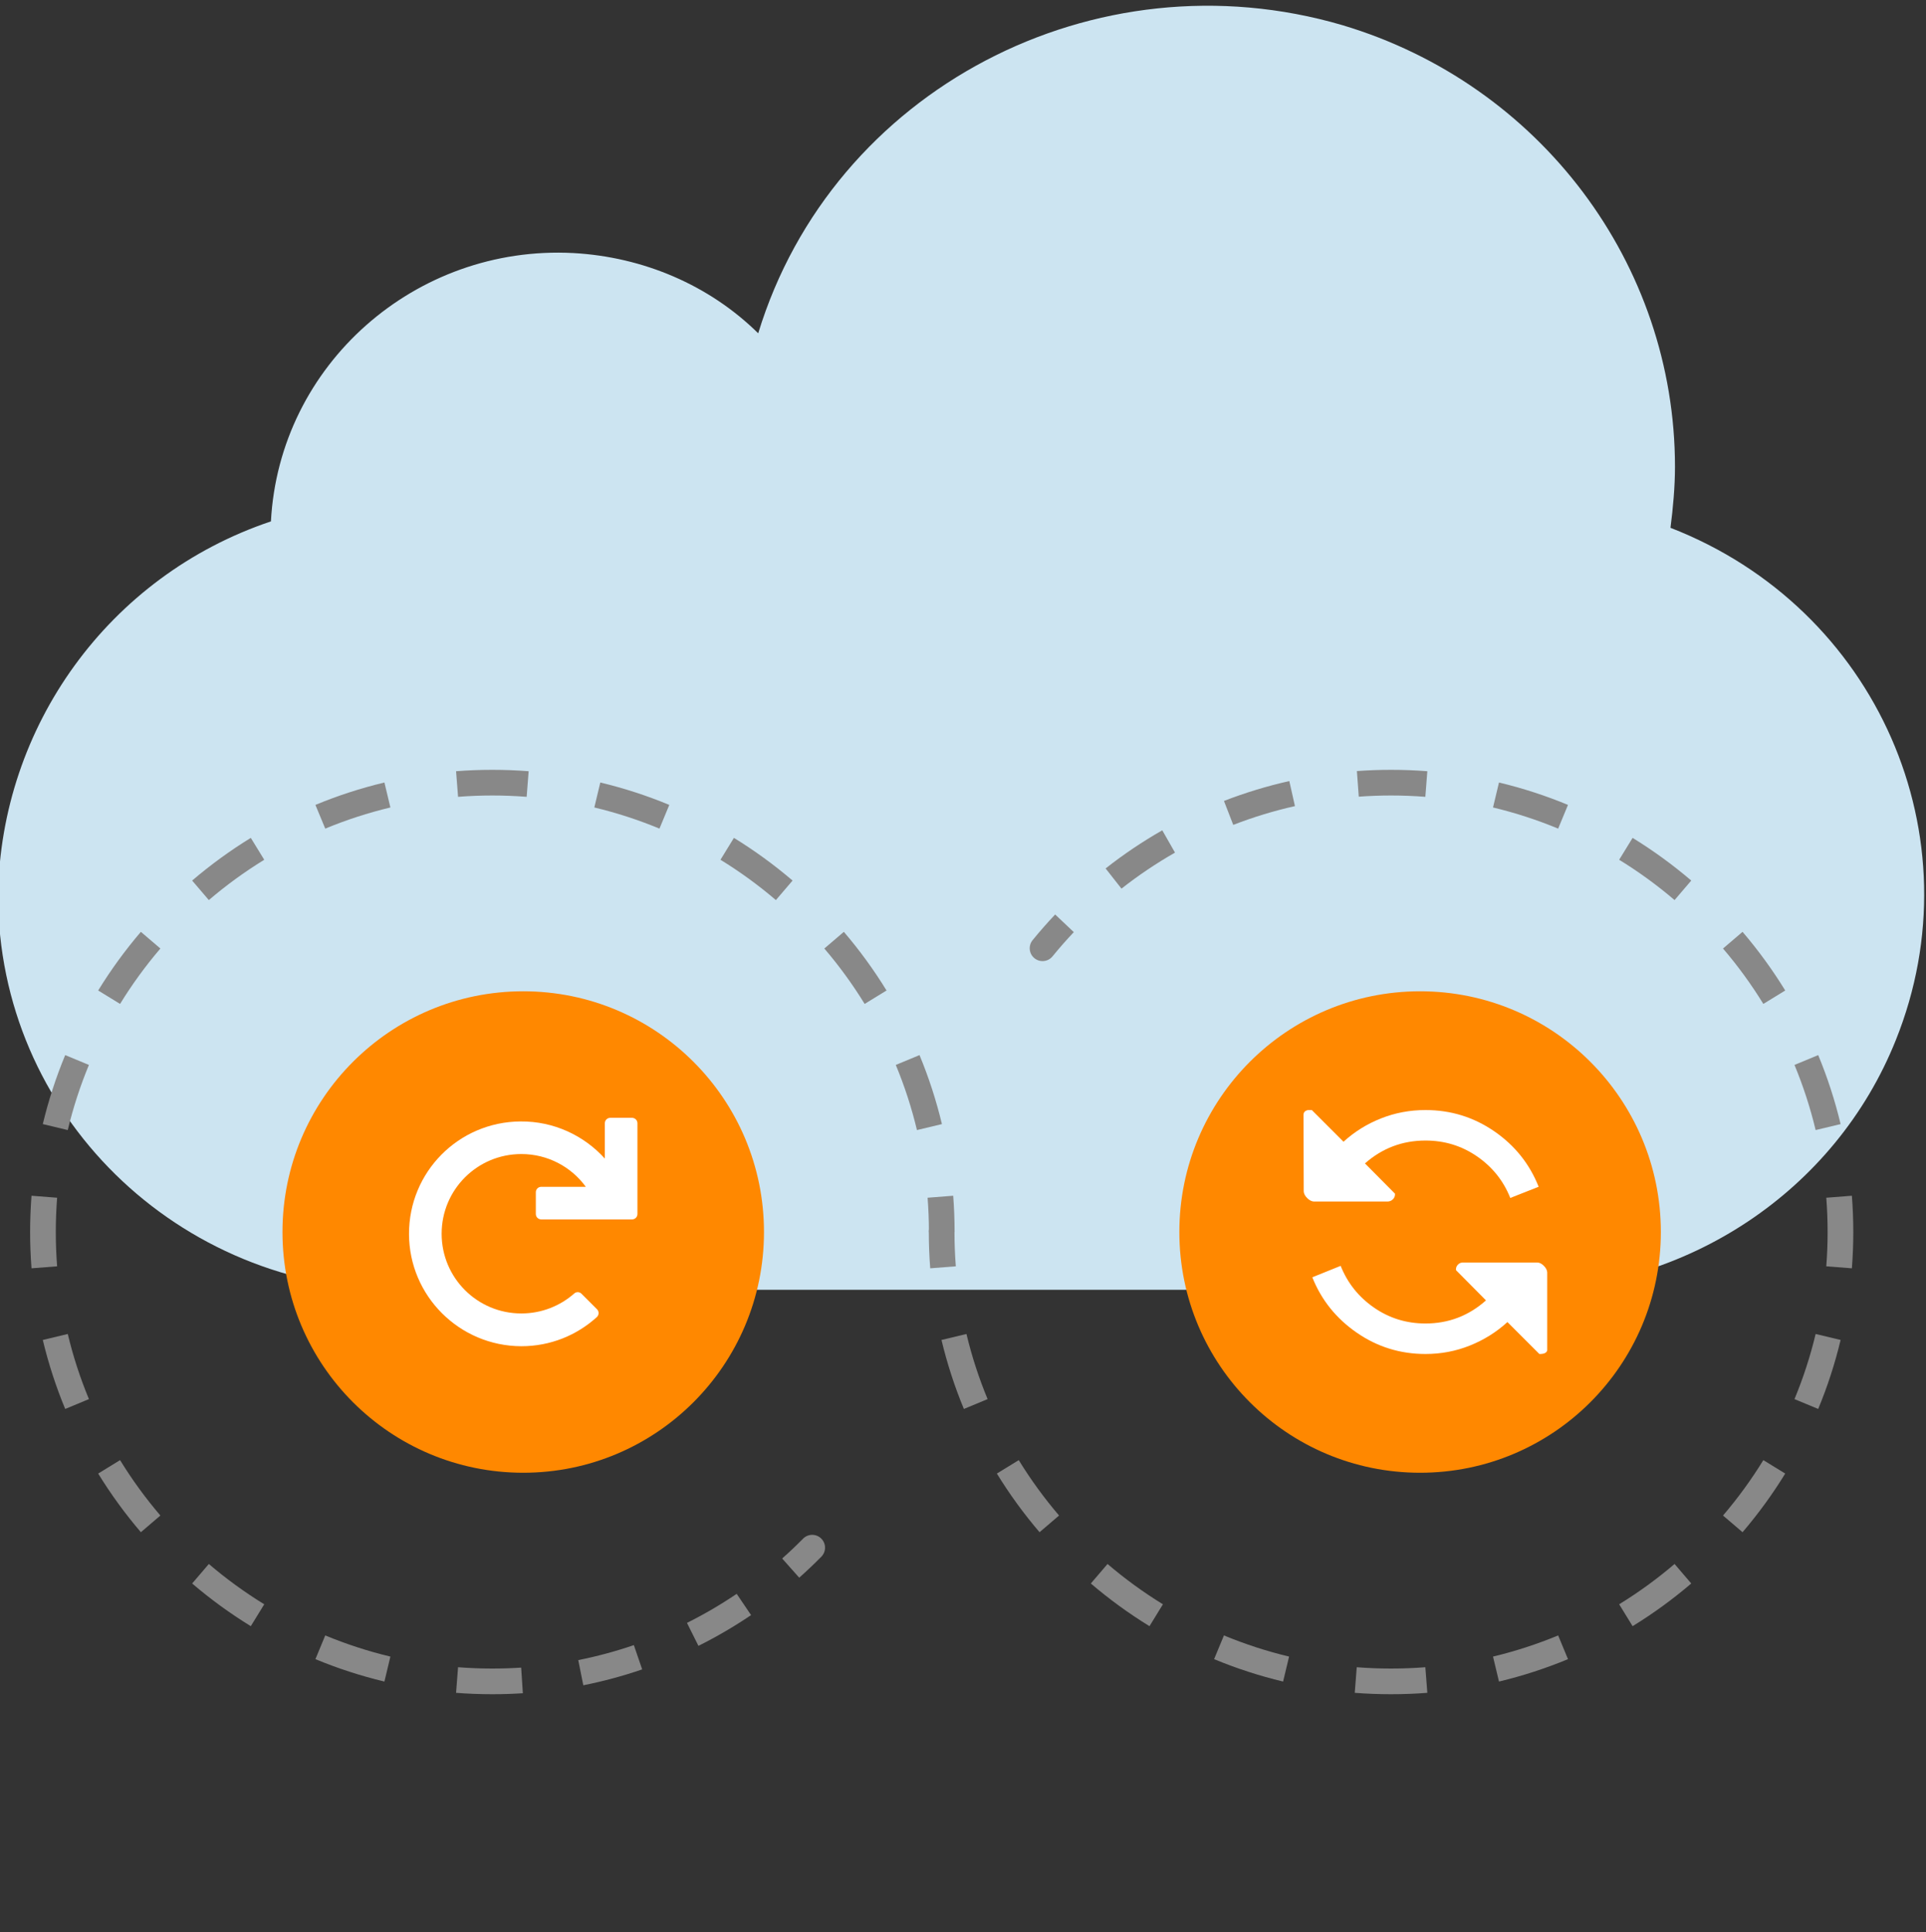
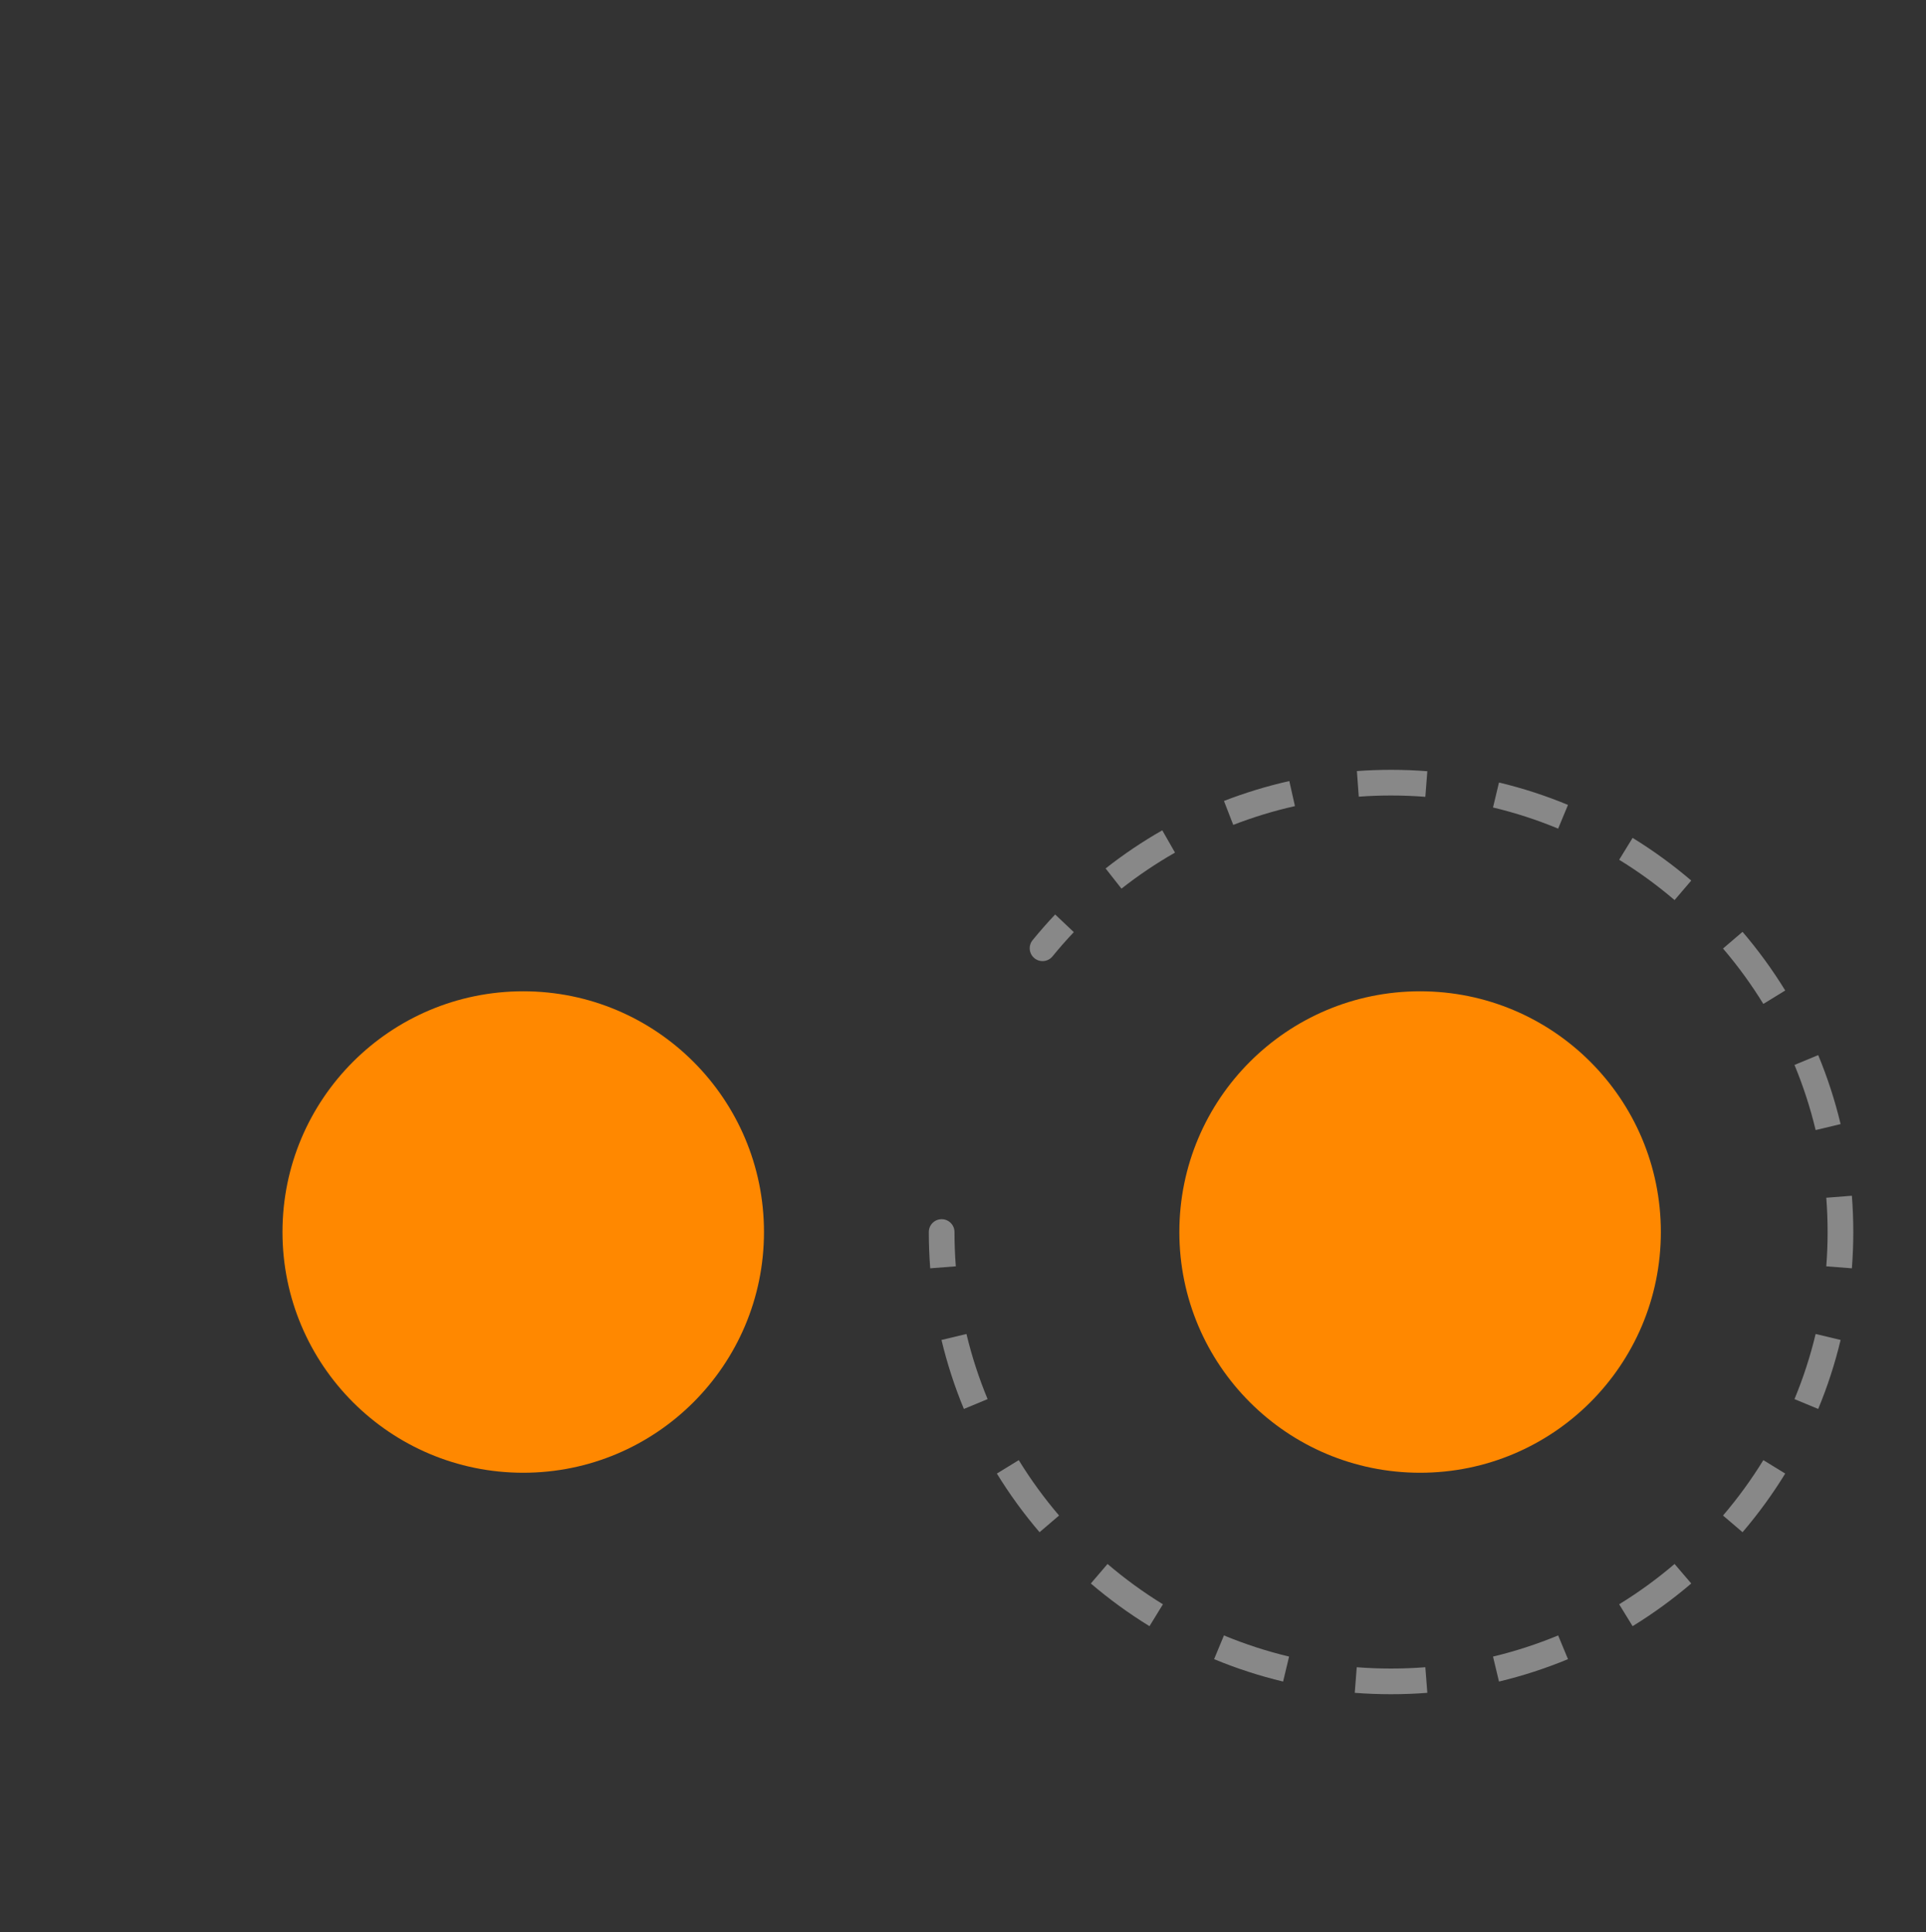
<svg xmlns="http://www.w3.org/2000/svg" width="300" height="301" viewBox="0 0 300 301" fill="none">
  <rect x="0" y="0" width="300" height="301" fill="#333333" stroke="none" />
  <g clip-path="url(#clip0_3222_9412)">
-     <path d="M-0.3 139.42C-0.3 173.52 27.6 200.92 62.3 200.92H237C262.7 200.92 285.9 185.52 295.3 162.02C308 130.42 292.4 94.72 260.2 82.22C260.6 79.12 260.9 75.82 260.9 72.72C260.9 41.12 239.9 13.12 209.1 3.92C170.6 -7.38 129.7 13.92 118.1 51.92C110.5 44.42 100.2 40.02 89.3 39.42C64.7 38.12 43.5 56.82 42.2 81.22C16.9 89.72 0.1 113.22 -0.3 139.42Z" fill="#CCE4F1" />
    <path fill-rule="evenodd" clip-rule="evenodd" d="M211.354 120.114C213.111 119.986 214.885 119.92 216.674 119.92C218.576 119.92 220.461 119.994 222.326 120.139L222.016 124.127C220.254 123.99 218.472 123.92 216.674 123.92C214.982 123.92 213.305 123.982 211.646 124.103L211.354 120.114ZM190.648 124.769C193.932 123.495 197.332 122.455 200.828 121.67L201.705 125.573C198.404 126.314 195.194 127.296 192.094 128.498L190.648 124.769ZM233.487 121.895C237.189 122.78 240.78 123.952 244.235 125.385L242.703 129.08C239.441 127.727 236.051 126.621 232.557 125.785L233.487 121.895ZM172.213 135.284C174.997 133.096 177.946 131.108 181.039 129.343L183.022 132.817C180.101 134.484 177.315 136.362 174.685 138.429L172.213 135.284ZM254.3 130.522C257.521 132.501 260.575 134.726 263.435 137.17L260.836 140.211C258.134 137.901 255.249 135.8 252.206 133.931L254.3 130.522ZM160.842 146.455C161.964 145.079 163.136 143.745 164.355 142.456L167.261 145.204C166.109 146.422 165.002 147.683 163.942 148.983C163.244 149.839 161.984 149.967 161.128 149.269C160.272 148.571 160.144 147.311 160.842 146.455ZM271.424 145.159C273.869 148.019 276.093 151.073 278.072 154.295L274.663 156.388C272.795 153.345 270.693 150.46 268.383 147.758L271.424 145.159ZM283.21 164.359C284.642 167.814 285.814 171.405 286.7 175.107L282.809 176.038C281.973 172.543 280.867 169.153 279.515 165.891L283.21 164.359ZM288.455 186.268C288.6 188.133 288.674 190.018 288.674 191.92C288.674 193.822 288.6 195.707 288.455 197.573L284.467 197.263C284.604 195.501 284.674 193.719 284.674 191.92C284.674 190.122 284.604 188.34 284.467 186.578L288.455 186.268ZM146.674 189.92C147.778 189.92 148.674 190.816 148.674 191.92C148.674 193.719 148.744 195.501 148.881 197.263L144.893 197.573C144.748 195.707 144.674 193.822 144.674 191.92C144.674 190.816 145.569 189.92 146.674 189.92ZM150.138 219.482C148.705 216.027 147.534 212.436 146.648 208.734L150.538 207.803C151.374 211.298 152.48 214.688 153.833 217.949L150.138 219.482ZM286.7 208.734C285.814 212.436 284.642 216.027 283.21 219.482L279.515 217.949C280.867 214.688 281.973 211.298 282.809 207.803L286.7 208.734ZM161.924 238.682C159.479 235.822 157.254 232.768 155.276 229.546L158.684 227.453C160.553 230.496 162.655 233.381 164.964 236.083L161.924 238.682ZM278.072 229.546C276.093 232.768 273.869 235.822 271.424 238.682L268.383 236.083C270.693 233.381 272.795 230.496 274.663 227.453L278.072 229.546ZM179.048 253.319C175.826 251.34 172.772 249.115 169.912 246.67L172.512 243.63C175.213 245.94 178.098 248.041 181.141 249.91L179.048 253.319ZM263.435 246.67C260.575 249.115 257.521 251.34 254.3 253.319L252.206 249.91C255.249 248.041 258.134 245.94 260.836 243.63L263.435 246.67ZM199.86 261.946C196.158 261.061 192.568 259.889 189.113 258.456L190.645 254.761C193.907 256.114 197.296 257.22 200.791 258.056L199.86 261.946ZM244.235 258.456C240.78 259.889 237.189 261.061 233.487 261.946L232.557 258.056C236.051 257.22 239.441 256.114 242.703 254.761L244.235 258.456ZM216.674 263.92C214.772 263.92 212.887 263.847 211.021 263.702L211.331 259.714C213.094 259.851 214.875 259.92 216.674 259.92C218.472 259.92 220.254 259.851 222.016 259.714L222.326 263.702C220.461 263.847 218.576 263.92 216.674 263.92Z" fill="#888888" />
    <path d="M221.2 229.42C241.911 229.42 258.7 212.631 258.7 191.92C258.7 171.21 241.911 154.42 221.2 154.42C200.49 154.42 183.7 171.21 183.7 191.92C183.7 212.631 200.49 229.42 221.2 229.42Z" fill="#FF8800" />
    <path d="M81.5 229.42C102.211 229.42 119 212.631 119 191.92C119 171.21 102.211 154.42 81.5 154.42C60.789 154.42 44 171.21 44 191.92C44 212.631 60.789 229.42 81.5 229.42Z" fill="#FF8800" />
-     <path d="M84.31 189.957C83.84 189.957 83.463 189.581 83.463 189.11V185.724C83.463 185.254 83.839 184.877 84.31 184.877H91.247C88.989 181.773 85.321 179.773 81.207 179.773C74.341 179.773 68.79 185.322 68.79 192.19C68.79 199.057 74.339 204.606 81.207 204.606C84.357 204.606 87.25 203.43 89.436 201.503C89.765 201.197 90.283 201.221 90.588 201.55L92.987 203.948C93.34 204.301 93.316 204.842 92.963 205.171C89.859 207.993 85.744 209.71 81.205 209.71C71.564 209.685 63.734 201.878 63.709 192.238C63.685 182.573 71.422 174.766 81.064 174.695C86.285 174.648 90.988 176.906 94.21 180.481V174.978C94.21 174.508 94.585 174.131 95.057 174.131H98.443C98.913 174.131 99.29 174.507 99.29 174.978V189.112C99.29 189.581 98.914 189.959 98.443 189.959L84.31 189.957Z" fill="white" />
    <g clip-path="url(#clip1_3222_9412)">
-       <path d="M239.775 210.92L234.802 205.947C233.095 207.506 231.147 208.725 228.958 209.603C226.769 210.481 224.462 210.92 222.037 210.92C218.103 210.92 214.535 209.813 211.331 207.599C208.127 205.385 205.82 202.509 204.41 198.971L208.825 197.19C209.889 199.861 211.615 202.026 214.002 203.684C216.389 205.341 219.068 206.17 222.037 206.17C225.624 206.17 228.766 204.97 231.462 202.57L226.787 197.857C226.762 197.511 226.867 197.22 227.102 196.986C227.337 196.751 227.627 196.646 227.974 196.67H239.441C239.787 196.67 240.127 196.837 240.462 197.171C240.796 197.504 240.975 197.845 241 198.192L241.037 210.067C241.061 210.66 240.641 210.945 239.775 210.92ZM222.037 177.67C218.449 177.67 215.308 178.858 212.611 181.233L217.287 185.947C217.311 186.293 217.206 186.583 216.971 186.818C216.736 187.053 216.446 187.17 216.1 187.17H204.633C204.286 187.146 203.946 186.966 203.612 186.632C203.277 186.298 203.098 185.957 203.073 185.611L203.037 173.736C203.012 173.142 203.433 172.858 204.298 172.882L209.271 177.855C210.979 176.296 212.927 175.084 215.116 174.219C217.304 173.353 219.611 172.92 222.037 172.92C225.97 172.92 229.539 174.021 232.743 176.223C235.946 178.424 238.253 181.306 239.664 184.869L235.248 186.613C234.184 183.941 232.458 181.783 230.071 180.138C227.684 178.493 225.006 177.67 222.037 177.67Z" fill="white" />
-     </g>
-     <path fill-rule="evenodd" clip-rule="evenodd" d="M76.691 123.92C74.893 123.92 73.111 123.99 71.349 124.127L71.039 120.139C72.904 119.994 74.79 119.92 76.691 119.92C78.593 119.92 80.478 119.994 82.344 120.139L82.034 124.127C80.272 123.99 78.49 123.92 76.691 123.92ZM60.809 125.785C57.314 126.621 53.924 127.727 50.662 129.08L49.13 125.385C52.585 123.952 56.176 122.78 59.878 121.895L60.809 125.785ZM102.72 129.08C99.459 127.727 96.069 126.621 92.574 125.785L93.505 121.895C97.207 122.78 100.798 123.952 104.253 125.385L102.72 129.08ZM120.854 140.211C118.152 137.901 115.267 135.8 112.224 133.931L114.317 130.522C117.539 132.501 120.593 134.726 123.453 137.17L120.854 140.211ZM41.159 133.931C38.116 135.8 35.231 137.901 32.529 140.211L29.93 137.17C32.79 134.726 35.844 132.501 39.066 130.522L41.159 133.931ZM134.681 156.388C132.812 153.345 130.711 150.46 128.401 147.758L131.441 145.159C133.886 148.019 136.111 151.073 138.09 154.295L134.681 156.388ZM24.982 147.758C22.672 150.46 20.57 153.345 18.702 156.388L15.293 154.295C17.272 151.073 19.497 148.019 21.942 145.159L24.982 147.758ZM13.851 165.891C12.498 169.153 11.392 172.543 10.556 176.038L6.666 175.107C7.551 171.405 8.723 167.814 10.156 164.359L13.851 165.891ZM142.827 176.038C141.991 172.543 140.885 169.153 139.532 165.891L143.227 164.359C144.66 167.814 145.832 171.405 146.717 175.107L142.827 176.038ZM144.691 191.92C144.691 190.122 144.622 188.34 144.485 186.578L148.473 186.268C148.618 188.133 148.691 190.018 148.691 191.92H144.691ZM8.898 186.578C8.761 188.34 8.691 190.122 8.691 191.92C8.691 193.719 8.761 195.501 8.898 197.263L4.91 197.573C4.765 195.707 4.691 193.822 4.691 191.92C4.691 190.018 4.765 188.133 4.91 186.268L8.898 186.578ZM10.556 207.803C11.392 211.298 12.498 214.688 13.851 217.949L10.156 219.482C8.723 216.027 7.551 212.436 6.666 208.734L10.556 207.803ZM18.702 227.453C20.57 230.496 22.672 233.381 24.982 236.083L21.942 238.682C19.497 235.822 17.272 232.768 15.293 229.546L18.702 227.453ZM127.917 239.669C128.703 240.445 128.711 241.711 127.935 242.498C126.823 243.625 125.673 244.715 124.489 245.767L121.833 242.777C122.952 241.783 124.038 240.753 125.089 239.688C125.865 238.902 127.131 238.893 127.917 239.669ZM32.529 243.63C35.231 245.94 38.116 248.041 41.159 249.91L39.066 253.319C35.844 251.34 32.79 249.115 29.93 246.67L32.529 243.63ZM107.005 252.807C109.692 251.467 112.278 249.953 114.749 248.282L116.99 251.595C114.375 253.364 111.636 254.967 108.79 256.387L107.005 252.807ZM50.662 254.761C53.924 256.114 57.314 257.22 60.809 258.056L59.878 261.946C56.176 261.061 52.585 259.889 49.13 258.456L50.662 254.761ZM90.073 258.605C93.033 258.014 95.924 257.231 98.731 256.27L100.027 260.054C97.053 261.072 93.991 261.902 90.856 262.527L90.073 258.605ZM71.349 259.714C73.111 259.851 74.893 259.92 76.691 259.92C78.2 259.92 79.696 259.871 81.18 259.775L81.44 263.766C79.87 263.868 78.287 263.92 76.691 263.92C74.79 263.92 72.904 263.847 71.039 263.702L71.349 259.714Z" fill="#888888" />
+       </g>
  </g>
  <defs>
    <clipPath id="clip0_3222_9412">
      <rect width="300" height="300" fill="white" transform="translate(0 0.894)" />
    </clipPath>
    <clipPath id="clip1_3222_9412">
      <rect width="38" height="38" fill="white" transform="translate(203 172.92)" />
    </clipPath>
  </defs>
</svg>